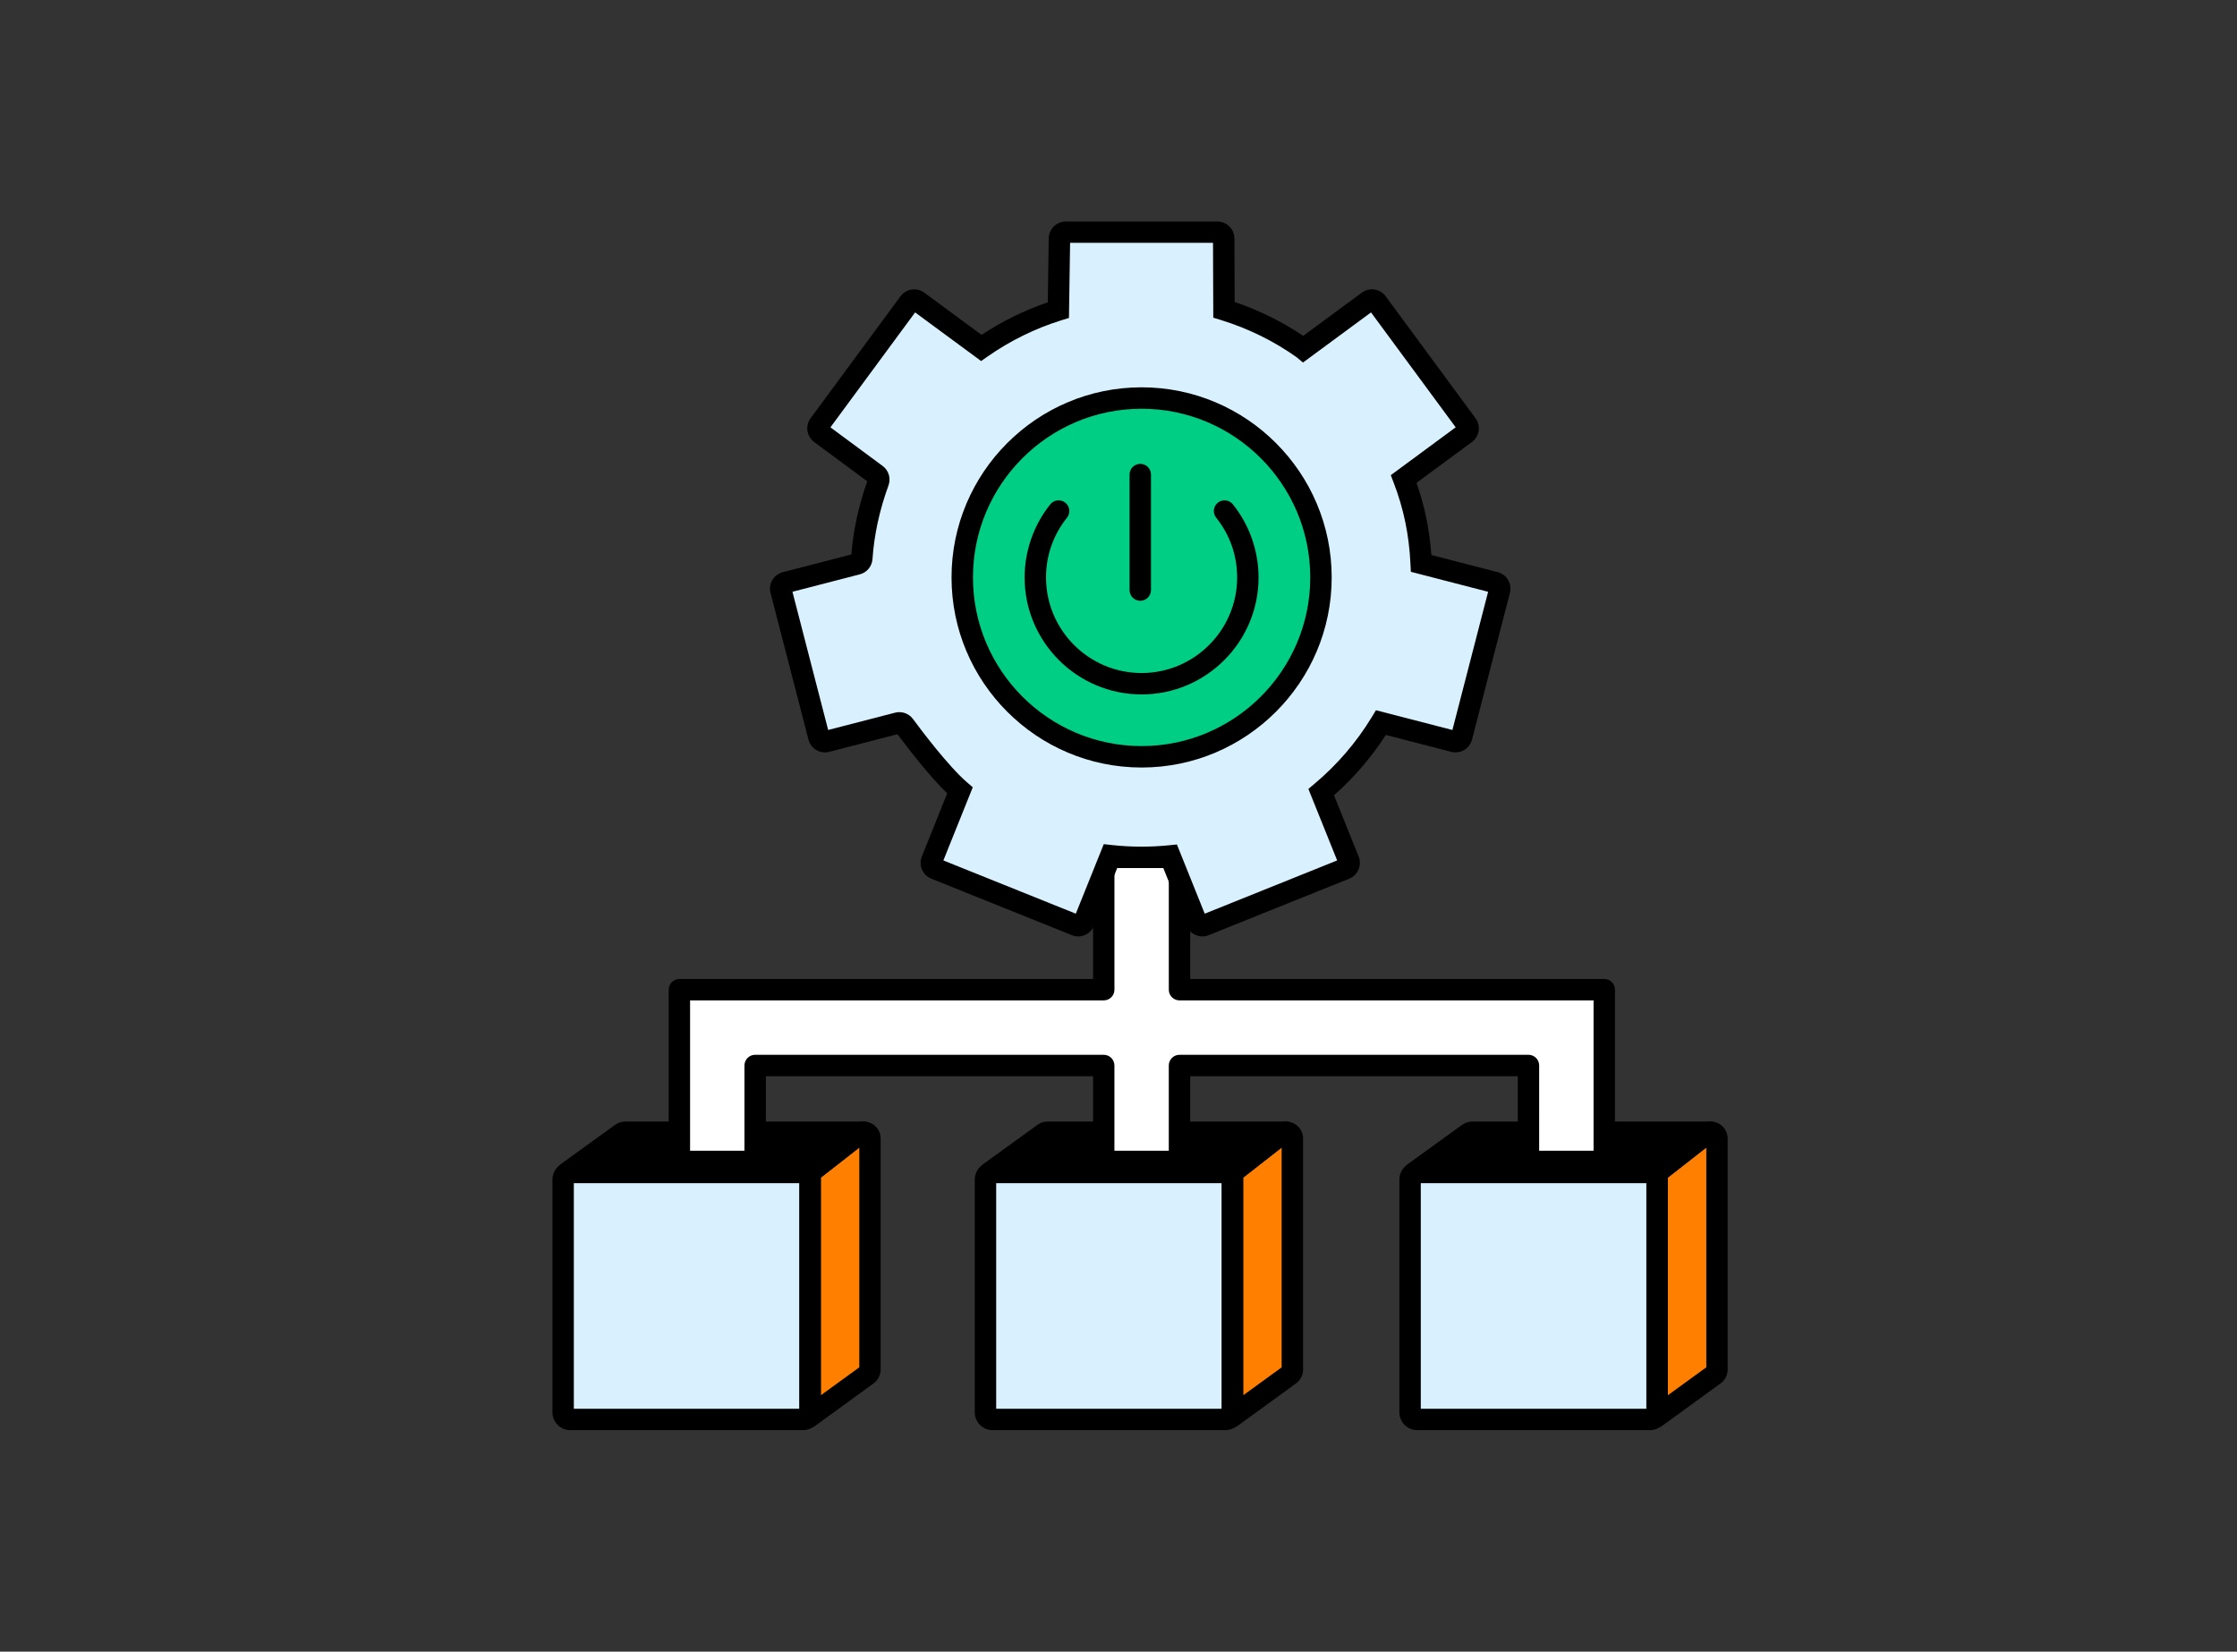
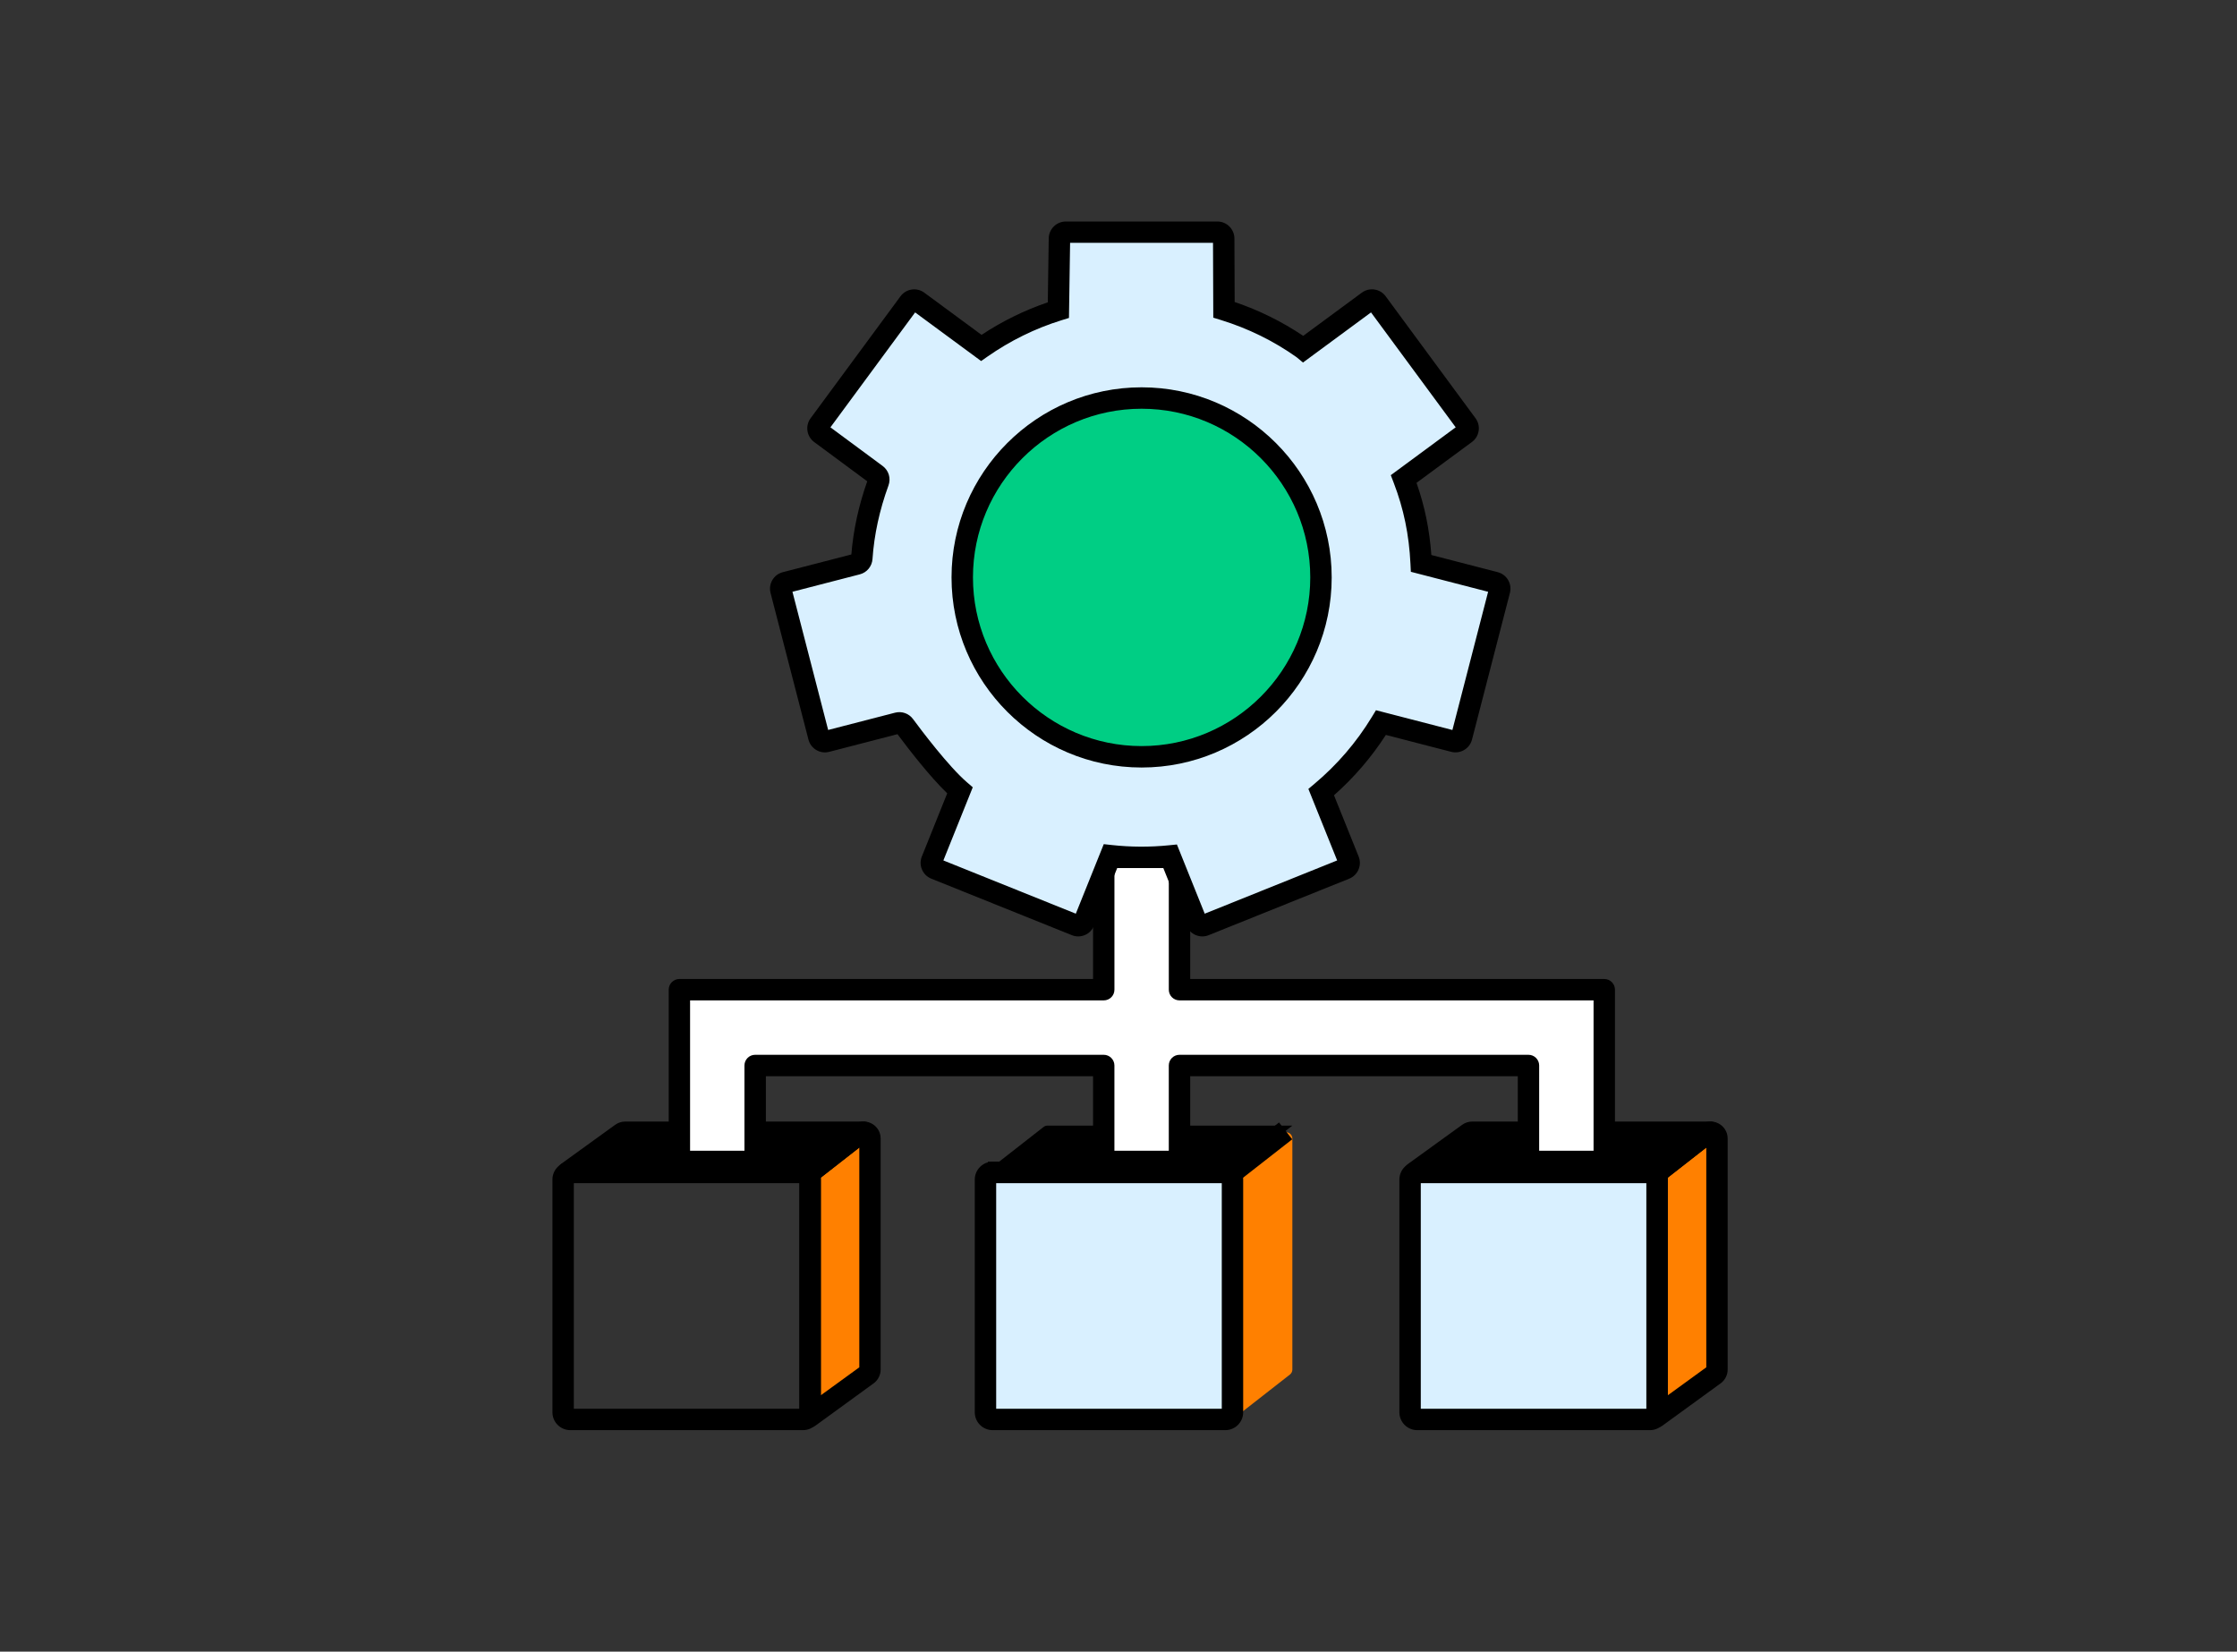
<svg xmlns="http://www.w3.org/2000/svg" version="1.1" id="Layer_1" x="0px" y="0px" viewBox="0 0 809.22 597.39" style="enable-background:new 0 0 809.22 597.39;" xml:space="preserve">
  <rect x="0" y="0" width="809.22" height="597.39" fill="#333333" stroke="none" />
  <style type="text/css">
	.st0{fill:#FF8000;}
	.st1{fill:#D9F0FF;}
	.st2{fill:#FFFFFF;}
	.st3{fill:#00CE84;}
</style>
  <g>
    <path d="M467.5,407.13h-88.57c-0.51,0-1,0.17-1.41,0.48l-21.04,16.44h88.57c0.51,0,1-0.17,1.41-0.48L467.5,407.13z" />
  </g>
  <g>
    <path class="st0" d="M445.84,513.41l20.78-16.24c0.55-0.43,0.88-1.1,0.88-1.8v-83.56c0-1.9-2.19-2.97-3.69-1.8l-17.09,13.35   c-0.55,0.43-0.88,1.1-0.88,1.8V513.41z" />
  </g>
  <g>
    <path class="st1" d="M444.84,513.41h-87.36c-0.55,0-1-0.45-1-1v-87.36c0-0.55,0.45-1,1-1h87.36c0.55,0,1,0.45,1,1v87.36   C445.84,512.96,445.39,513.41,444.84,513.41z" />
    <path d="M443.26,517.28h-84.19c-3.56,0-6.45-2.89-6.45-6.45v-84.19c0-3.56,2.89-6.45,6.45-6.45h84.19c3.56,0,6.45,2.89,6.45,6.45   v84.19C449.71,514.39,446.82,517.28,443.26,517.28z M360.36,509.54h81.61v-81.61h-81.61V509.54z" />
  </g>
  <g>
-     <path d="M358.12,427.93c-1.2,0-2.38-0.56-3.14-1.6c-1.25-1.73-0.86-4.15,0.87-5.41l19.46-14.07c1.06-0.77,2.33-1.19,3.68-1.19   h86.09c2.14,0,3.87,1.73,3.87,3.87c0,2.14-1.73,3.87-3.87,3.87h-85.62l-19.07,13.79C359.7,427.69,358.9,427.93,358.12,427.93z    M379.86,413.11l-0.02,0.01C379.85,413.11,379.85,413.11,379.86,413.11z" />
-   </g>
+     </g>
  <g>
    <path d="M445.05,427.93h-87.7v-7.74h87.15l18.18-14.2l4.77,6.1l-18.61,14.54C447.77,427.46,446.43,427.93,445.05,427.93z    M444.07,420.52C444.07,420.52,444.07,420.53,444.07,420.52L444.07,420.52z" />
  </g>
  <g>
-     <path d="M445.57,516.35c-1.2,0-2.38-0.55-3.14-1.6c-0.81-1.11-0.94-2.52-0.46-3.71v-85.87c0-1.91,0.86-3.68,2.37-4.85l17.09-13.35   c1.87-1.46,4.36-1.72,6.5-0.68c2.13,1.04,3.45,3.16,3.45,5.53v83.56c0,1.89-0.89,3.7-2.37,4.86l-21.16,15.38   C447.15,516.11,446.36,516.35,445.57,516.35z M449.71,425.95v78.73l13.92-10.11v-79.49L449.71,425.95z" />
-   </g>
+     </g>
  <g>
    <path d="M621.11,407.13h-88.57c-0.51,0-1,0.17-1.41,0.48l-21.04,16.44h88.57c0.51,0,1-0.17,1.41-0.48L621.11,407.13z" />
  </g>
  <g>
    <path class="st0" d="M599.45,513.41l20.78-16.24c0.55-0.43,0.88-1.1,0.88-1.8v-83.56c0-1.9-2.19-2.97-3.69-1.8l-17.09,13.35   c-0.55,0.43-0.88,1.1-0.88,1.8V513.41z" />
  </g>
  <g>
    <path class="st1" d="M598.45,513.41h-87.36c-0.55,0-1-0.45-1-1v-87.36c0-0.55,0.45-1,1-1h87.36c0.55,0,1,0.45,1,1v87.36   C599.45,512.96,599,513.41,598.45,513.41z" />
    <path d="M596.86,517.28h-84.19c-3.56,0-6.45-2.89-6.45-6.45v-84.19c0-3.56,2.89-6.45,6.45-6.45h84.19c3.56,0,6.45,2.89,6.45,6.45   v84.19C603.32,514.39,600.42,517.28,596.86,517.28z M513.96,509.54h81.61v-81.61h-81.61V509.54z" />
  </g>
  <g>
    <path d="M511.72,427.93c-1.2,0-2.38-0.56-3.14-1.6c-1.25-1.73-0.86-4.15,0.87-5.41l19.46-14.07c1.03-0.76,2.35-1.19,3.68-1.19   h86.09c2.14,0,3.87,1.73,3.87,3.87c0,2.14-1.73,3.87-3.87,3.87h-85.62l-19.07,13.79C513.3,427.69,512.51,427.93,511.72,427.93z    M533.47,413.1l-0.02,0.02C533.46,413.11,533.46,413.11,533.47,413.1z" />
  </g>
  <g>
    <path d="M598.66,427.93h-87.7v-7.74h87.15l18.17-14.2l4.77,6.1l-18.61,14.54C601.38,427.46,600.03,427.93,598.66,427.93z    M597.68,420.52C597.68,420.52,597.68,420.53,597.68,420.52L597.68,420.52z" />
  </g>
  <g>
    <path d="M599.17,516.35c-1.2,0-2.38-0.55-3.14-1.6c-0.81-1.11-0.94-2.52-0.46-3.71v-85.87c0-1.9,0.86-3.67,2.36-4.85l17.1-13.36   c1.87-1.46,4.36-1.72,6.49-0.68c2.13,1.04,3.45,3.16,3.45,5.53v83.56c0,1.89-0.89,3.7-2.37,4.86l-21.16,15.38   C600.76,516.11,599.96,516.35,599.17,516.35z M603.32,425.94v78.73l13.92-10.11v-79.49L603.32,425.94z" />
  </g>
  <g>
    <path d="M314.72,407.13h-88.57c-0.51,0-1,0.17-1.41,0.48l-21.04,16.44h88.57c0.51,0,1-0.17,1.41-0.48L314.72,407.13z" />
  </g>
  <g>
    <path class="st0" d="M293.06,513.41l20.78-16.24c0.55-0.43,0.88-1.1,0.88-1.8v-83.56c0-1.9-2.19-2.97-3.69-1.8l-17.09,13.35   c-0.55,0.43-0.88,1.1-0.88,1.8V513.41z" />
  </g>
  <g>
-     <path class="st1" d="M292.06,513.41H204.7c-0.55,0-1-0.45-1-1v-87.36c0-0.55,0.45-1,1-1h87.36c0.55,0,1,0.45,1,1v87.36   C293.06,512.96,292.61,513.41,292.06,513.41z" />
    <path d="M290.48,517.28h-84.19c-3.56,0-6.45-2.89-6.45-6.45v-84.19c0-3.56,2.89-6.45,6.45-6.45h84.19c3.56,0,6.45,2.89,6.45,6.45   v84.19C296.93,514.39,294.04,517.28,290.48,517.28z M207.58,509.54h81.61v-81.61h-81.61V509.54z" />
  </g>
  <g>
    <path d="M205.33,427.93c-1.2,0-2.38-0.56-3.14-1.6c-1.25-1.73-0.86-4.15,0.87-5.41l19.46-14.07c1.04-0.76,2.35-1.19,3.68-1.19   h86.09c2.14,0,3.87,1.73,3.87,3.87c0,2.14-1.73,3.87-3.87,3.87h-85.62l-19.07,13.79C206.91,427.69,206.12,427.93,205.33,427.93z    M227.07,413.11l-0.02,0.01C227.06,413.11,227.07,413.11,227.07,413.11z" />
  </g>
  <g>
-     <path d="M292.27,427.93h-87.7v-7.74h87.15l18.18-14.2l4.77,6.1l-18.61,14.54C294.99,427.46,293.64,427.93,292.27,427.93z    M291.29,420.52C291.29,420.52,291.29,420.53,291.29,420.52L291.29,420.52z" />
+     <path d="M292.27,427.93h-87.7v-7.74h87.15l18.18-14.2l4.77,6.1l-18.61,14.54C294.99,427.46,293.64,427.93,292.27,427.93M291.29,420.52C291.29,420.52,291.29,420.53,291.29,420.52L291.29,420.52z" />
  </g>
  <g>
    <path d="M292.78,516.35c-1.2,0-2.38-0.55-3.14-1.6c-0.81-1.12-0.94-2.52-0.46-3.72v-85.87c0-1.91,0.86-3.68,2.36-4.85l17.09-13.35   c1.88-1.46,4.36-1.72,6.49-0.68c2.13,1.04,3.45,3.16,3.45,5.53v83.56c0,1.89-0.89,3.7-2.37,4.86l-20.85,15.16   c-0.02,0.02-0.04,0.03-0.06,0.04l-0.25,0.18C294.37,516.11,293.57,516.35,292.78,516.35z M296.93,425.94v78.73l13.92-10.11v-79.49   L296.93,425.94z" />
  </g>
  <g>
    <g>
      <polygon class="st2" points="426.68,385.39 426.68,420.08 399.26,420.08 399.26,385.39 273.17,385.39 273.17,420.08     245.76,420.08 245.76,357.97 399.26,357.97 399.26,310.11 426.68,310.11 426.68,357.97 580.33,357.97 580.33,420.08     552.92,420.08 552.92,385.39   " />
      <path d="M580.33,423.95h-27.41c-2.14,0-3.87-1.73-3.87-3.87v-30.82h-118.5v30.82c0,2.14-1.73,3.87-3.87,3.87h-27.41    c-2.14,0-3.87-1.73-3.87-3.87v-30.82H277.05v30.82c0,2.14-1.73,3.87-3.87,3.87h-27.41c-2.14,0-3.87-1.73-3.87-3.87v-62.11    c0-2.14,1.73-3.87,3.87-3.87h149.63v-43.99c0-2.14,1.73-3.87,3.87-3.87h27.41c2.14,0,3.87,1.73,3.87,3.87v43.99h149.78    c2.14,0,3.87,1.73,3.87,3.87v62.11C584.21,422.22,582.47,423.95,580.33,423.95z M556.79,416.21h19.67v-54.37H426.68    c-2.14,0-3.87-1.73-3.87-3.87v-43.99h-19.67v43.99c0,2.14-1.73,3.87-3.87,3.87H249.63v54.37h19.67v-30.82    c0-2.14,1.73-3.87,3.87-3.87h126.09c2.14,0,3.87,1.73,3.87,3.87v30.82h19.67v-30.82c0-2.14,1.73-3.87,3.87-3.87h126.24    c2.14,0,3.87,1.73,3.87,3.87V416.21z" />
    </g>
  </g>
  <g>
    <path class="st1" d="M316.99,171.67l-20.16-14.91c-1.01-0.75-1.23-2.18-0.48-3.19l32.52-44.12c0.75-1.02,2.18-1.23,3.19-0.48   l22.91,16.89l0,0c8.44-5.91,17.83-10.56,27.88-13.69l0,0l0.39-25.92c0.02-1.25,1.04-2.25,2.28-2.25h54.85   c1.26,0,2.28,1.02,2.28,2.28l0.1,25.8l0,0c10.34,3.18,19.98,7.97,28.62,14.09l0.11,0.09l23.44-17.28c1.02-0.75,2.45-0.53,3.19,0.48   l32.52,44.12c0.75,1.02,0.53,2.45-0.48,3.19l-22.38,16.5l0,0c3.77,9.79,5.78,19.56,6.32,30.54l0,0l26.73,6.91   c1.22,0.32,1.96,1.56,1.64,2.78l-13.72,53.07c-0.32,1.22-1.56,1.96-2.78,1.64l-26.4-6.83l0,0c-5.79,9.53-13.11,18.03-21.62,25.15   l0,0l9.95,24.73c0.47,1.17-0.1,2.5-1.27,2.97l-50.85,20.44c-1.17,0.47-2.5-0.1-2.97-1.27l-9.03-22.47l-0.53-1.33   c-3.38,0.34-6.8,0.51-10.27,0.51c-3.78,0-7.52-0.21-11.19-0.61l0,0l-9.61,23.9c-0.47,1.17-1.8,1.74-2.97,1.27l-50.86-20.44   c-1.17-0.47-1.74-1.8-1.27-2.97l10.19-25.35l0,0c-6.98-6.01-17.06-19.39-20.11-23.52c-0.55-0.75-1.5-1.08-2.4-0.84l-25.74,6.65   c-1.22,0.32-2.47-0.42-2.78-1.64l-13.72-53.07c-0.32-1.22,0.42-2.47,1.64-2.78l25.92-6.7c0.95-0.25,1.62-1.08,1.69-2.06   c0.67-9.66,2.82-18.94,6.01-27.66C318.12,173.33,317.81,172.27,316.99,171.67z" />
    <path d="M434.93,338.7c-0.82,0-1.64-0.17-2.42-0.5c-1.51-0.65-2.69-1.84-3.3-3.37l-8.5-21.14c-5.46,0.4-10.98,0.37-16.43-0.07   l-8.53,21.21c-0.61,1.53-1.78,2.72-3.3,3.37c-1.52,0.65-3.19,0.67-4.71,0.05l-50.85-20.44c-1.53-0.61-2.72-1.78-3.37-3.3   c-0.65-1.51-0.66-3.19-0.05-4.71l9.18-22.86c-6.42-6.18-14.19-16.28-17.99-21.39l-24.7,6.39c-3.27,0.86-6.64-1.13-7.5-4.41   l-13.72-53.07c-0.85-3.29,1.13-6.65,4.42-7.5l24.81-6.41c0.71-8.79,2.64-17.69,5.75-26.47l-19.2-14.2   c-2.73-2.02-3.31-5.88-1.29-8.6l32.52-44.12c2.01-2.73,5.88-3.31,8.61-1.3l20.71,15.26c7.47-4.94,15.51-8.89,23.96-11.77   l0.34-23.16c0.06-3.35,2.82-6.07,6.16-6.07h54.85c3.38,0,6.14,2.75,6.16,6.13l0.09,22.99c8.77,2.96,17.09,7.07,24.8,12.24   l21.21-15.63c2.73-2.01,6.59-1.43,8.6,1.3l32.52,44.13c0.98,1.32,1.38,2.95,1.13,4.57c-0.25,1.63-1.11,3.06-2.44,4.03l-20.04,14.77   c2.96,8.4,4.69,16.82,5.37,26.1l24,6.2c3.29,0.85,5.27,4.22,4.42,7.5l-13.72,53.07c-0.86,3.3-4.23,5.26-7.51,4.42l-23.65-6.11   c-5.23,8.1-11.52,15.42-18.76,21.82l8.92,22.16c1.27,3.14-0.26,6.74-3.41,8.01l-50.86,20.44   C436.48,338.56,435.71,338.7,434.93,338.7z M341.26,311.22l47.91,19.26l10.11-25.15l2.92,0.32c6.79,0.75,13.83,0.78,20.65,0.09   l2.89-0.29l10.06,25.03l47.91-19.26l-10.41-25.87l2.16-1.81c8.23-6.9,15.23-15.04,20.79-24.19l1.5-2.46l27.65,7.15l12.92-49.99   l-27.95-7.23l-0.14-2.85c-0.52-10.62-2.45-19.94-6.06-29.34l-1.06-2.76l23.48-17.31l-30.63-41.56l-24.61,18.13l-2.33-1.94   c-8.29-5.87-17.55-10.42-27.39-13.45l-2.73-0.84l-0.1-27.07H387.1l-0.41,27.17l-2.68,0.83c-9.56,2.97-18.57,7.4-26.81,13.16   l-2.28,1.6l-23.88-17.59l-30.64,41.57l18.89,13.97c2.21,1.63,3.05,4.47,2.11,7.06c-3.23,8.84-5.18,17.79-5.78,26.6   c-0.18,2.65-2.02,4.87-4.58,5.54l-24.38,6.3l12.92,49.99l24.2-6.25c2.44-0.63,5,0.27,6.49,2.29c2.89,3.91,12.84,17.13,19.52,22.88   l2.1,1.81L341.26,311.22z" />
  </g>
  <g>
    <circle class="st3" cx="412.97" cy="208.85" r="64.89" />
    <path d="M412.97,277.61c-37.91,0-68.76-30.84-68.76-68.76s30.85-68.76,68.76-68.76s68.76,30.85,68.76,68.76   S450.88,277.61,412.97,277.61z M412.97,147.84c-33.64,0-61.01,27.37-61.01,61.01s27.37,61.01,61.01,61.01s61.01-27.37,61.01-61.01   S446.61,147.84,412.97,147.84z" />
  </g>
  <g>
-     <path d="M412.97,251.17c-23.33,0-42.32-18.98-42.32-42.31c0-9.58,3.3-18.97,9.28-26.44c1.34-1.67,3.78-1.94,5.44-0.6   c1.67,1.34,1.94,3.77,0.6,5.44c-4.96,6.19-7.58,13.65-7.58,21.6c0,19.06,15.51,34.57,34.57,34.57c19.06,0,34.57-15.51,34.57-34.57   c0-7.94-2.62-15.41-7.58-21.6c-1.34-1.67-1.07-4.1,0.6-5.44c1.67-1.33,4.1-1.07,5.44,0.6c5.98,7.47,9.28,16.86,9.28,26.44   C455.29,232.19,436.3,251.17,412.97,251.17z" />
-   </g>
+     </g>
  <g>
-     <path d="M412.49,217.3c-2.14,0-3.87-1.73-3.87-3.87v-41.78c0-2.14,1.73-3.87,3.87-3.87s3.87,1.73,3.87,3.87v41.78   C416.36,215.56,414.63,217.3,412.49,217.3z" />
-   </g>
+     </g>
</svg>